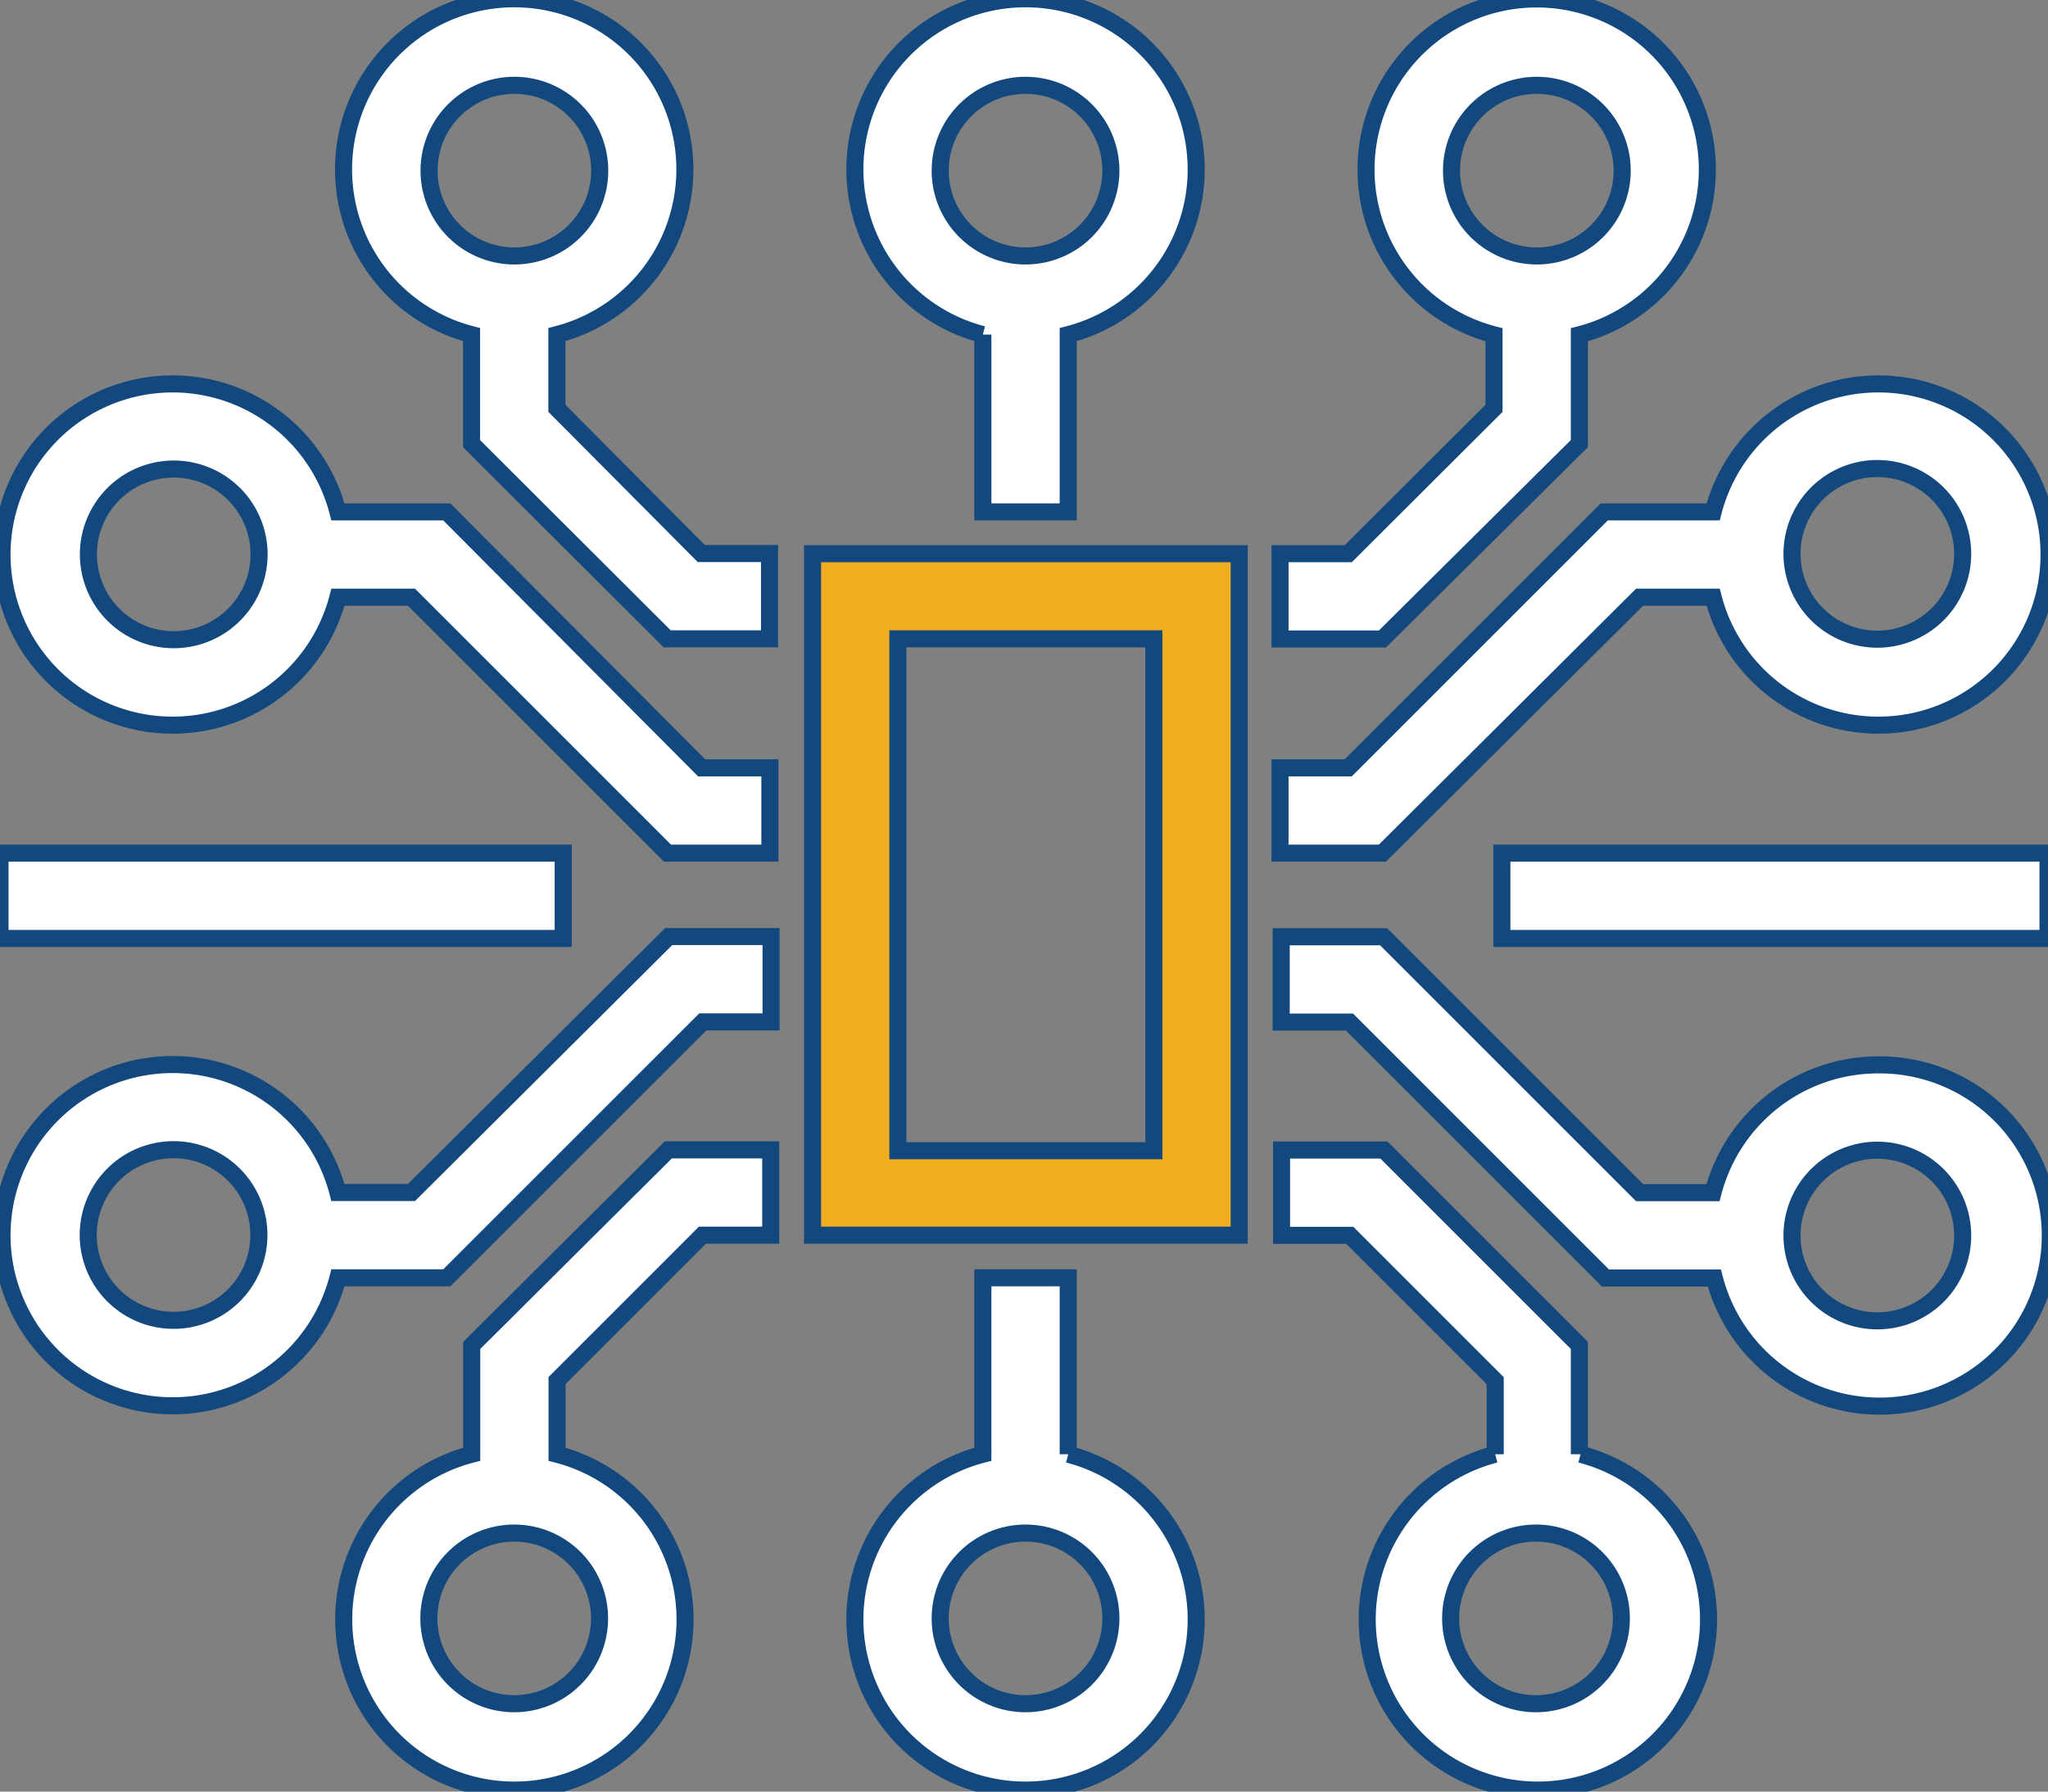
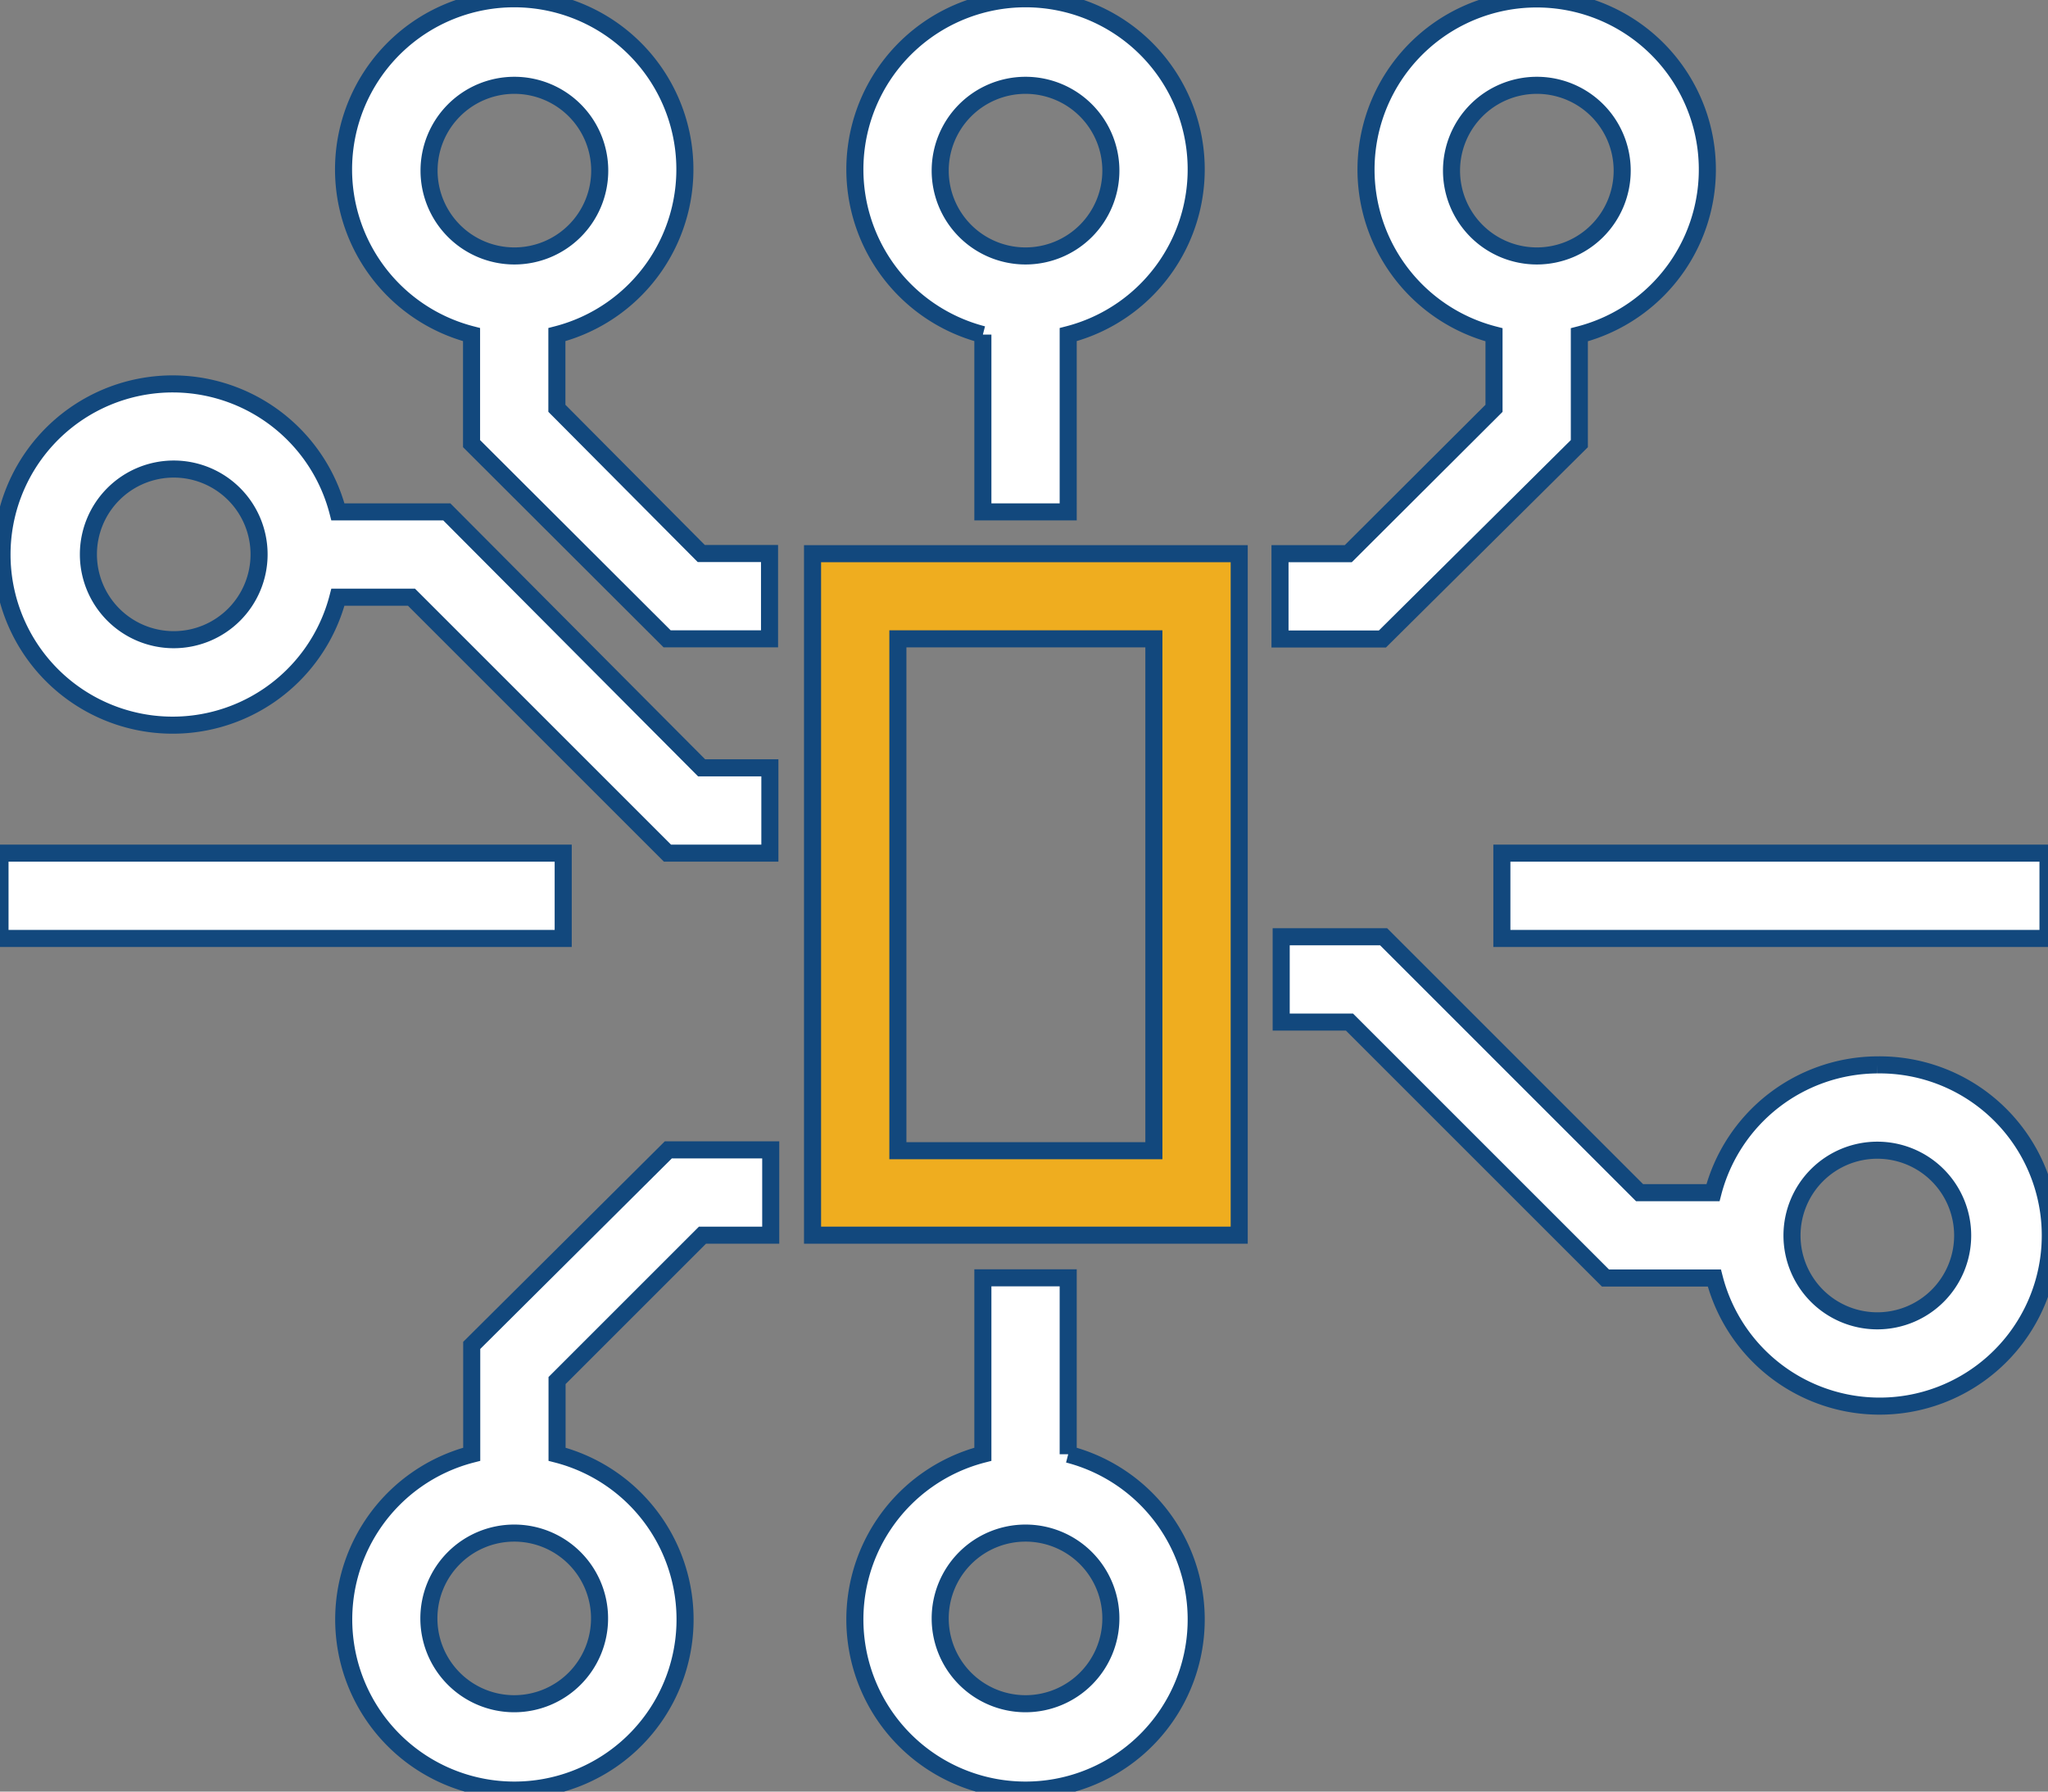
<svg xmlns="http://www.w3.org/2000/svg" data-name="Layer 1" width="120" height="105" viewBox="0 0 120 105">
  <rect x="0" y="0" width="120" height="105" fill="#808080" stroke="none" />
  <defs>
    <clipPath id="clip-path">
      <rect width="120" height="105" style="fill: none" />
    </clipPath>
  </defs>
  <g id="Group_19738" data-name="Group 19738">
    <g style="clip-path: url(#clip-path)">
      <g id="Group_19737" data-name="Group 19737">
        <path id="Path_22596" data-name="Path 22596" d="M27.64,78.85v6.38a10,10,0,1,0,5,0V80.91l8.52-8.52h4v-5h-6Zm7.49,16a5,5,0,1,1-5-5,5,5,0,0,1,5,5" style="fill: #fff;stroke: #12487d" />
        <path id="Path_22597" data-name="Path 22597" d="M26.18,30H19.8a10,10,0,1,0,0,5h4.31l15,15h6v-5h-4Zm-16,7.49a5,5,0,1,1,5-5,5,5,0,0,1-5,5" style="fill: #fff;stroke: #12487d" />
-         <path id="Path_22598" data-name="Path 22598" d="M24.11,69.89H19.8a10,10,0,1,0,0,5h6.38l15-15h4v-5h-6ZM10.17,77.38a5,5,0,1,1,5-5,5,5,0,0,1-5,5" style="fill: #fff;stroke: #12487d" />
        <path id="Path_22599" data-name="Path 22599" d="M62.59,85.23V74.89h-5V85.23a10,10,0,1,0,5,0m-2.5,14.62a5,5,0,1,1,5-5,5,5,0,0,1-5,5" style="fill: #fff;stroke: #12487d" />
        <path id="Path_22600" data-name="Path 22600" d="M57.59,19.61V30h5V19.61a10,10,0,1,0-5,0M60.09,5a5,5,0,1,1-5,5,5,5,0,0,1,5-5" style="fill: #fff;stroke: #12487d" />
        <path id="Path_22601" data-name="Path 22601" d="M32.63,23.93V19.61a10,10,0,1,0-5,0V26L39.09,37.44h6v-5h-4ZM25.14,10a5,5,0,1,1,5,5h0a5,5,0,0,1-5-5" style="fill: #fff;stroke: #12487d" />
-         <path id="Path_22602" data-name="Path 22602" d="M96.07,35h4.31a10,10,0,1,0,0-5H94l-15,15h-4v5h6ZM110,27.46a5,5,0,1,1-5,5,5,5,0,0,1,5-5" style="fill: #fff;stroke: #12487d" />
        <path id="Path_22603" data-name="Path 22603" d="M110,62.41a10,10,0,0,0-9.63,7.49H96.07l-15-15h-6v5h4l15,15h6.38A10,10,0,1,0,110,62.41m0,15a5,5,0,1,1,5-5h0a5,5,0,0,1-5,5" style="fill: #fff;stroke: #12487d" />
-         <path id="Path_22604" data-name="Path 22604" d="M92.54,85.23V78.85L81.09,67.4h-6v5h4l8.52,8.52v4.31a10,10,0,1,0,5,0M90,99.85a5,5,0,1,1,5-5,5,5,0,0,1-5,5" style="fill: #fff;stroke: #12487d" />
        <path id="Path_22605" data-name="Path 22605" d="M92.54,26V19.62a10,10,0,1,0-5,0v4.31L79,32.45h-4v5h6ZM85.05,10a5,5,0,1,1,5,5,5,5,0,0,1-5-5" style="fill: #fff;stroke: #12487d" />
        <path id="Path_22606" data-name="Path 22606" d="M47.61,72.39h25V32.45h-25Zm5-34.95h15v30h-15Z" style="fill: #efad1f;stroke: #12487d" />
        <rect id="Rectangle_952" data-name="Rectangle 952" y="50" width="33" height="5" style="fill: #fff;stroke: #12487d" />
        <rect id="Rectangle_953" data-name="Rectangle 953" x="88" y="50" width="32" height="5" style="fill: #fff;stroke: #12487d" />
      </g>
    </g>
  </g>
</svg>